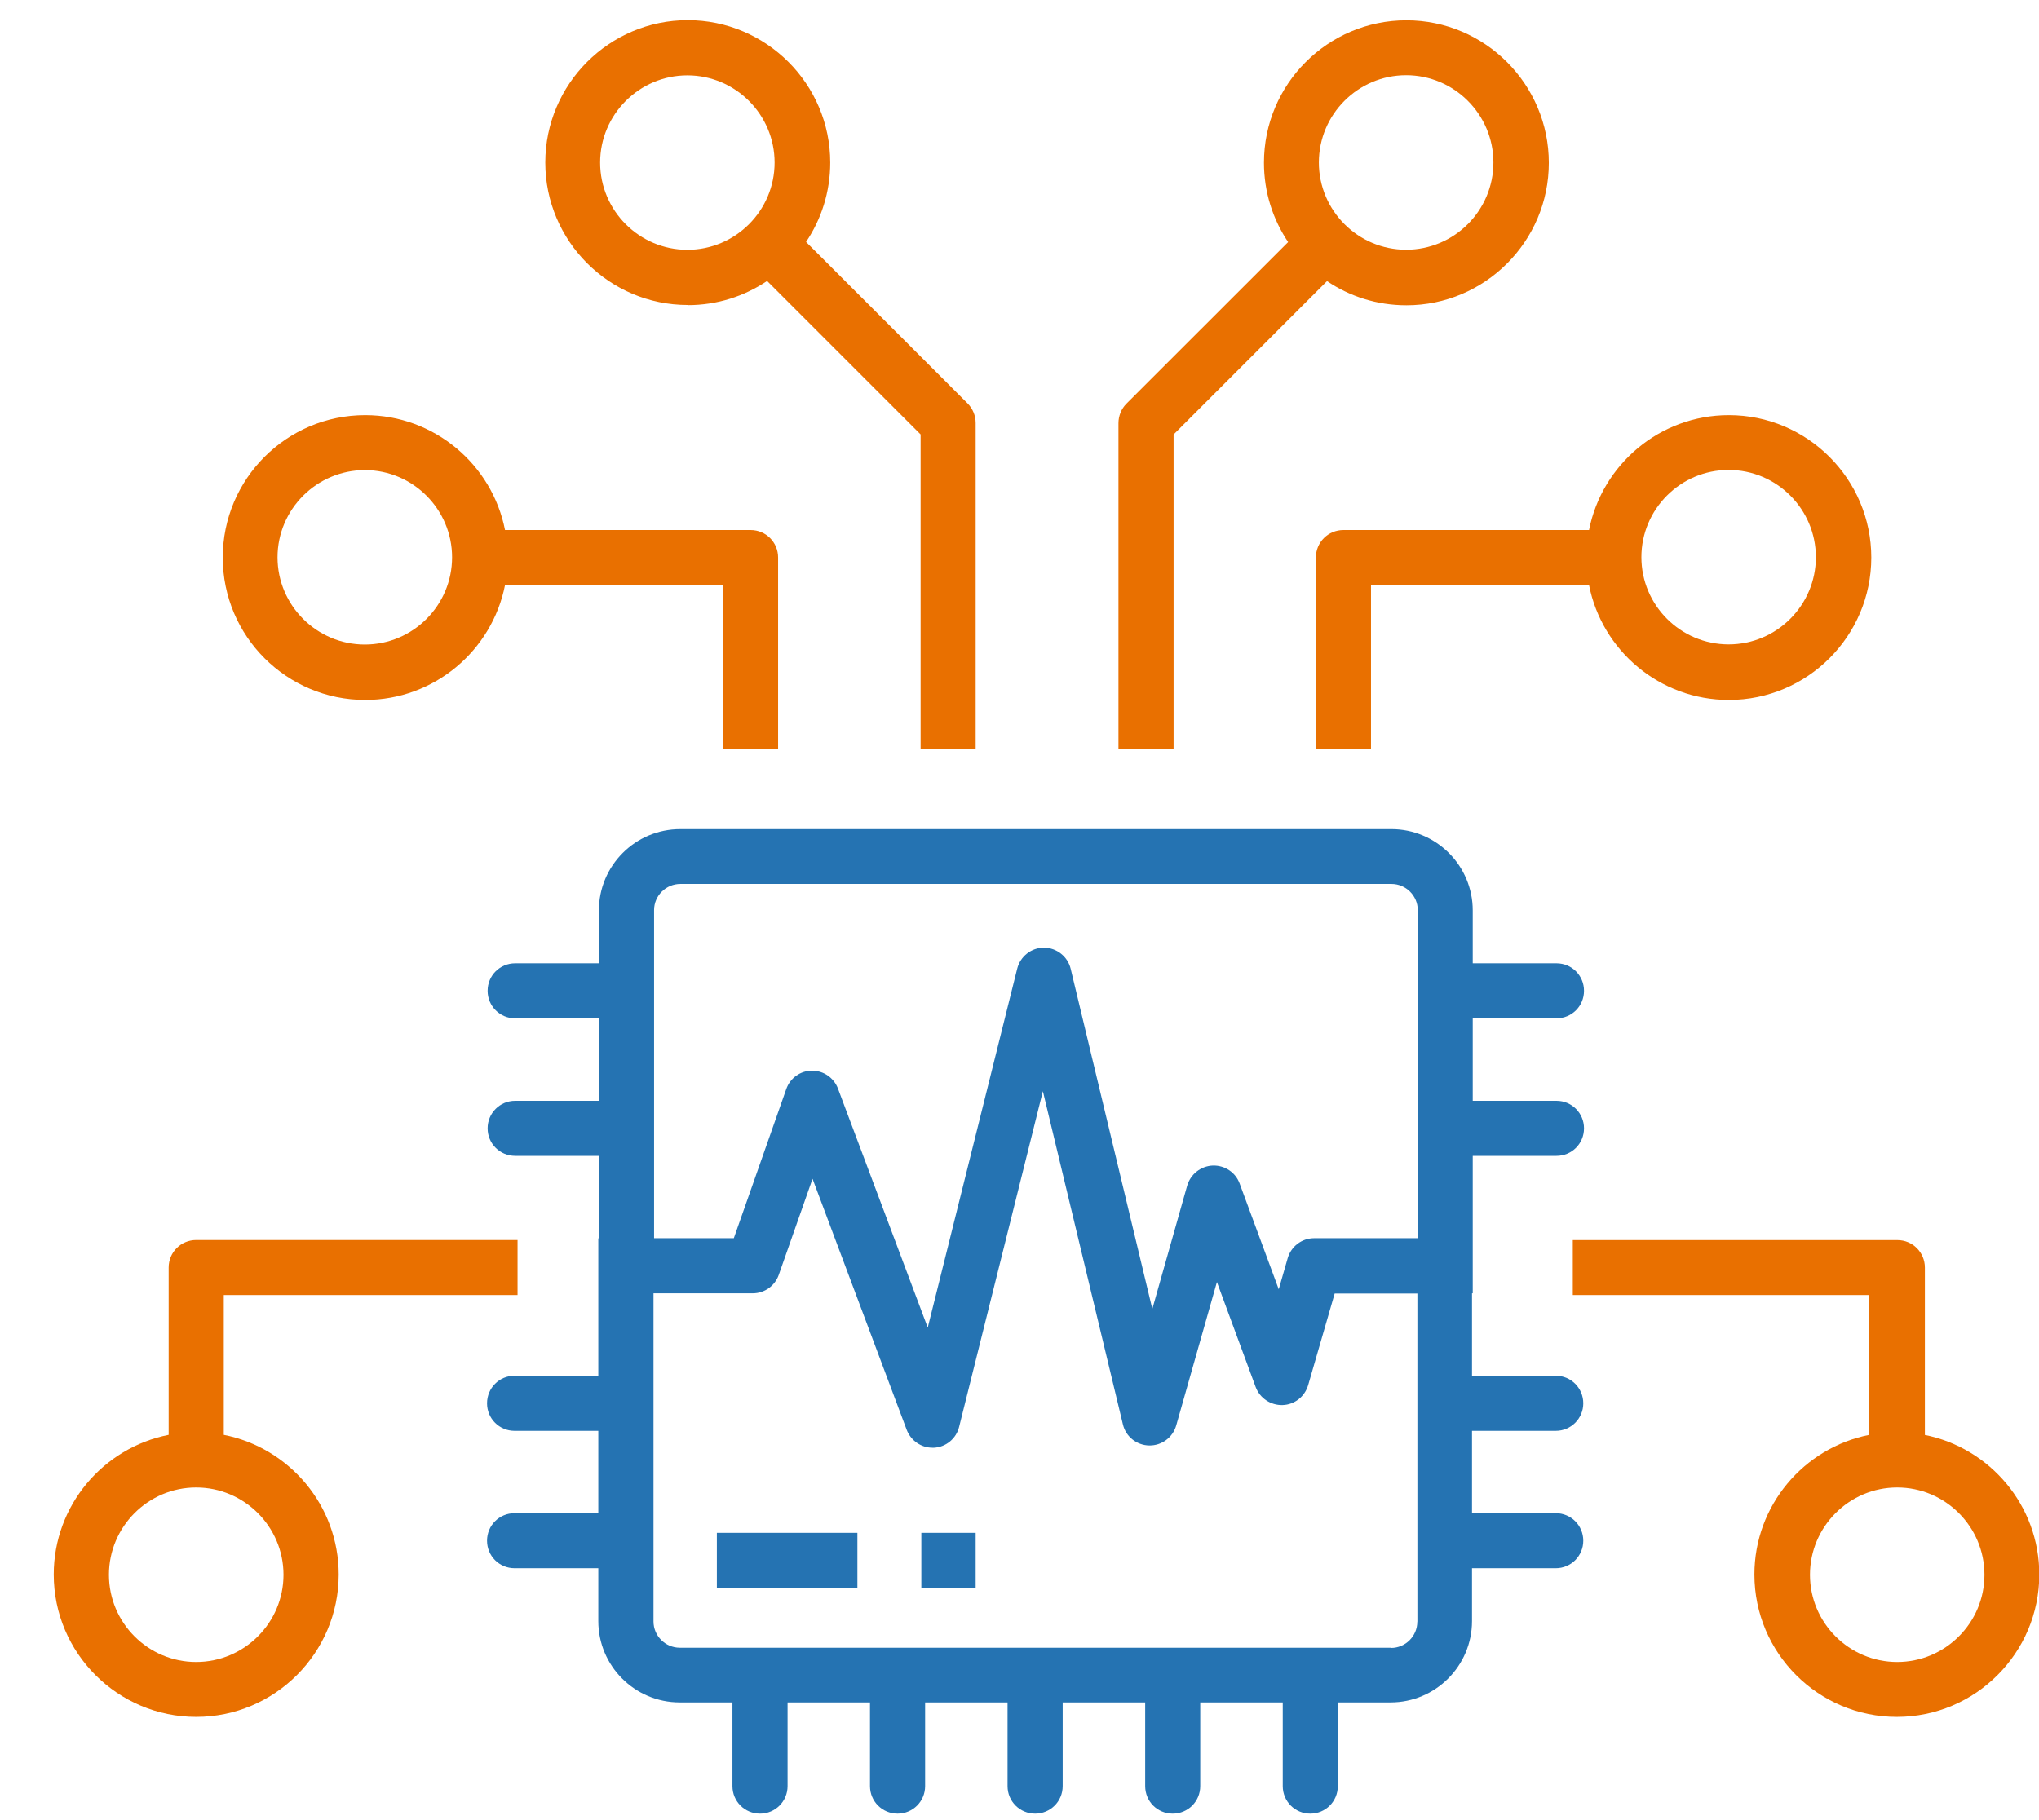
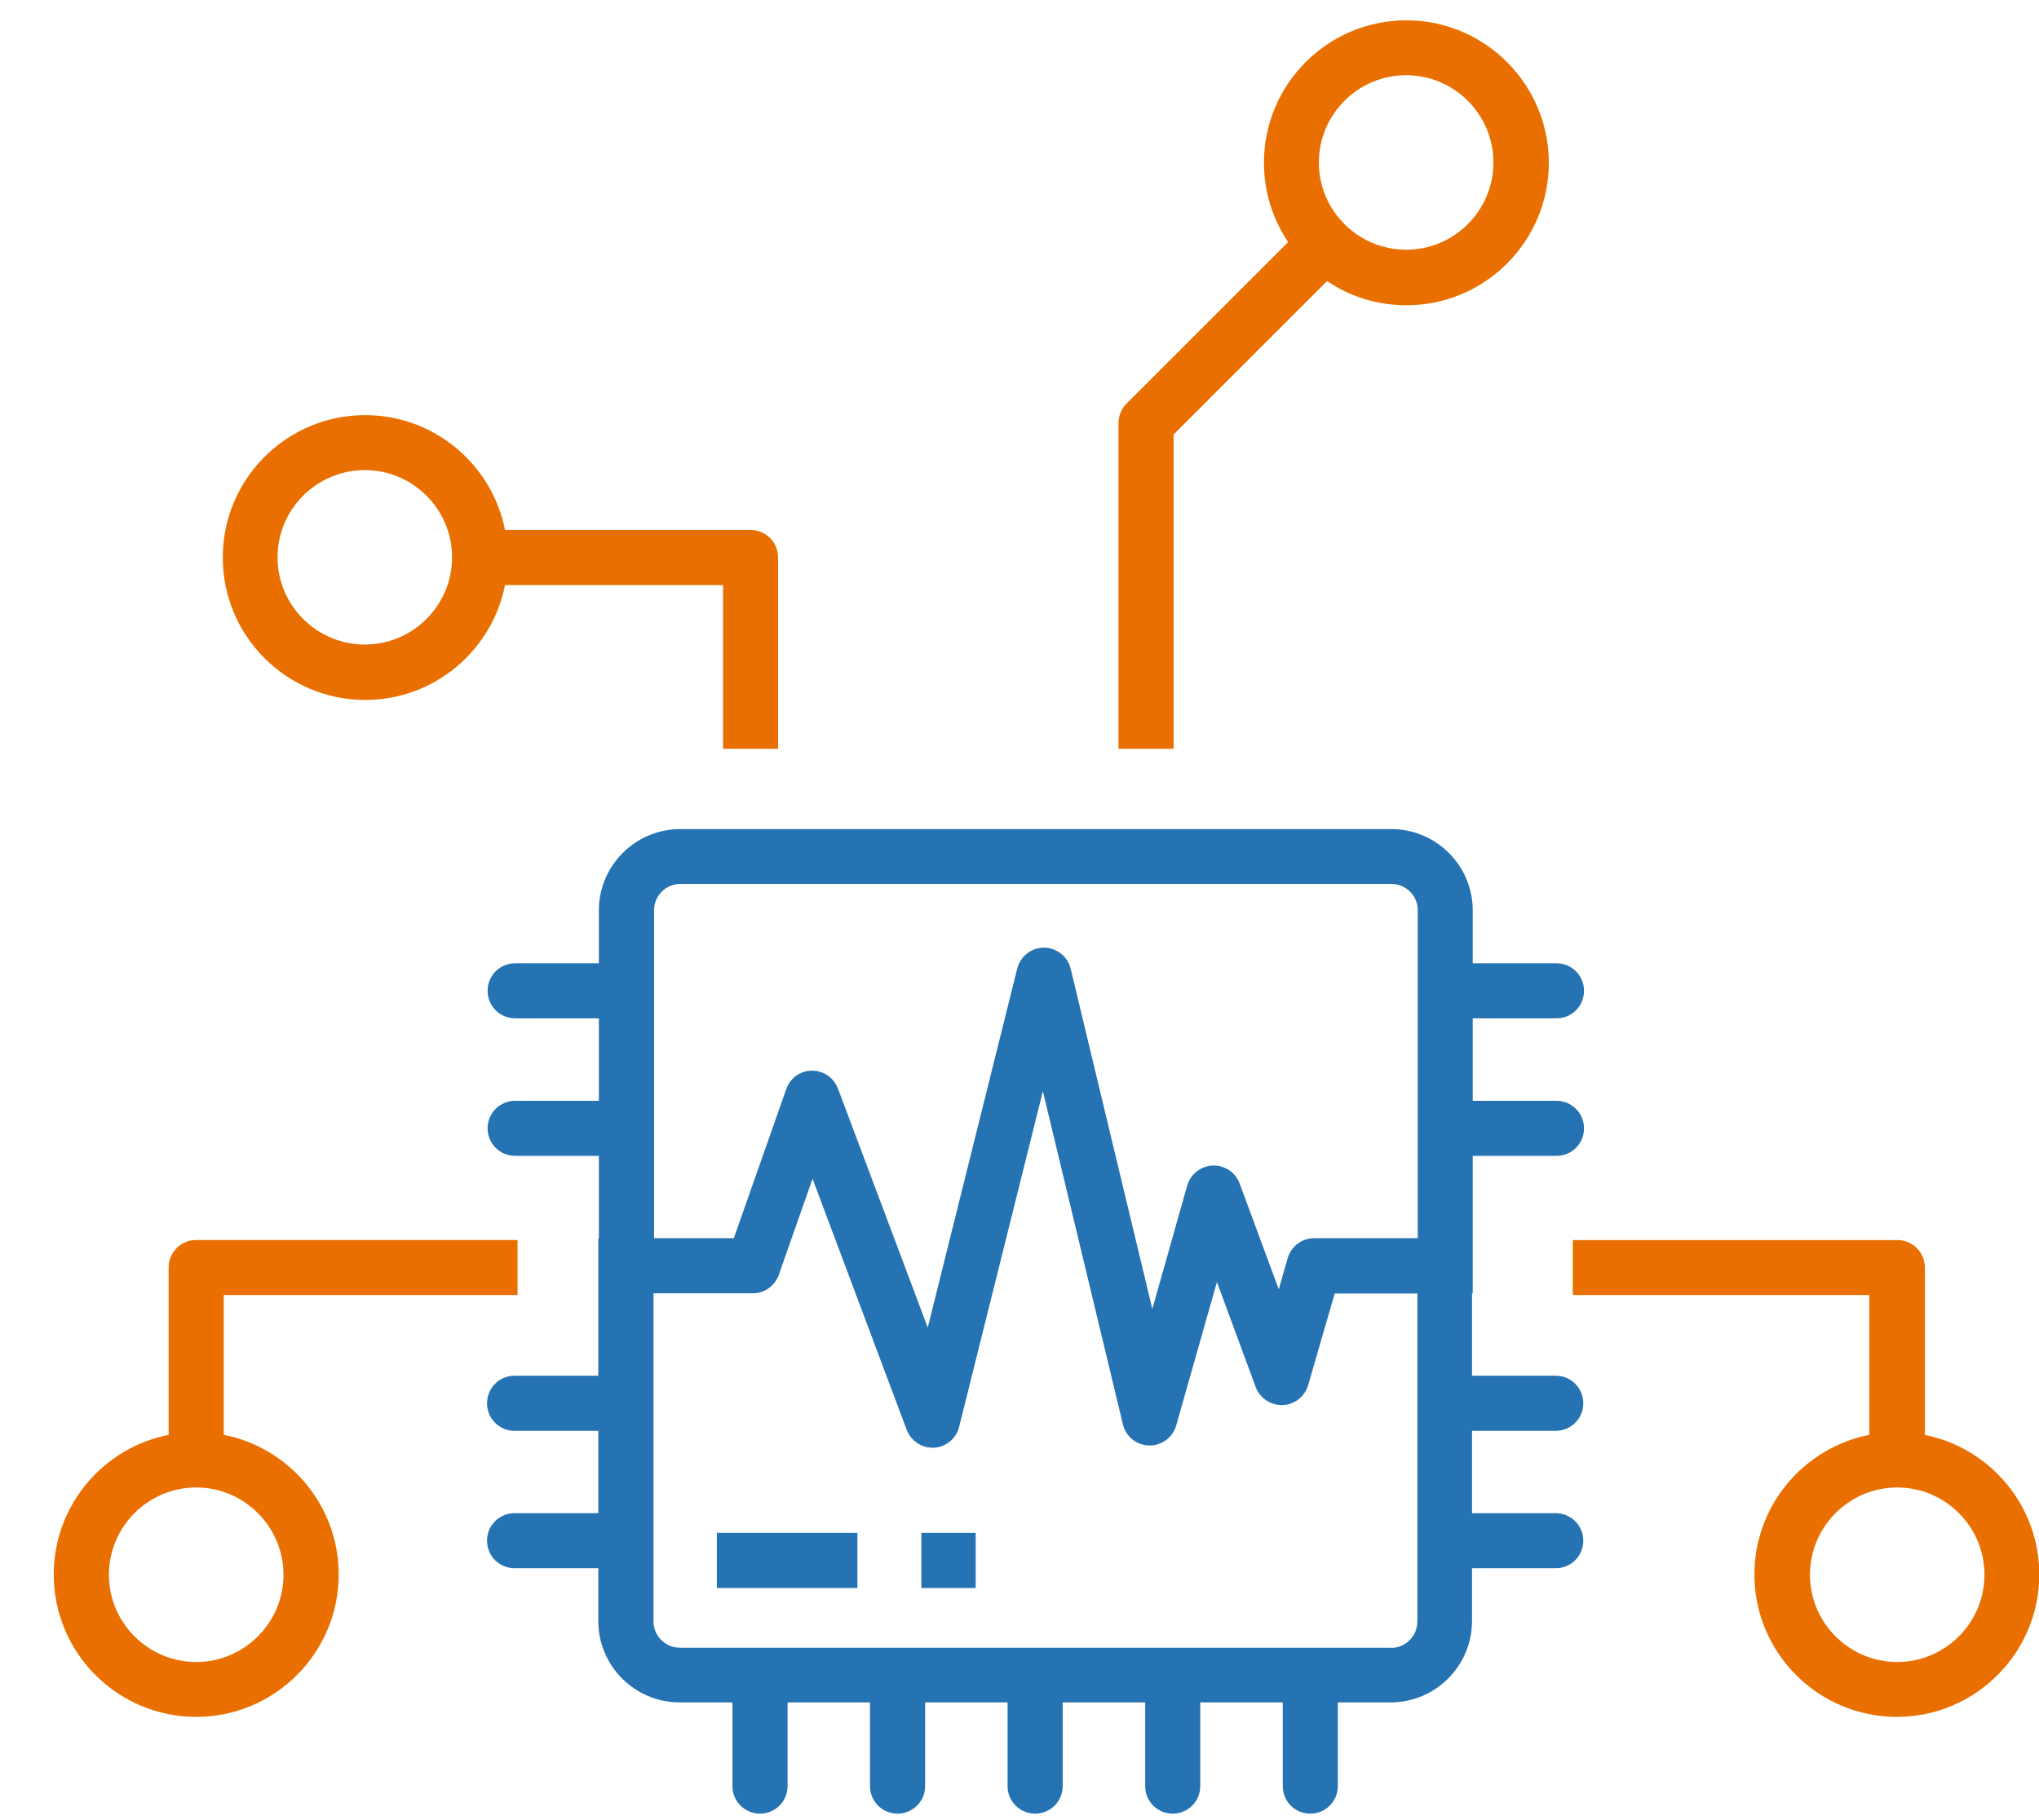
<svg xmlns="http://www.w3.org/2000/svg" width="28" height="25" viewBox="0 0 28 25" fill="none">
  <g clip-path="url(#clip0_13831_11494)">
    <path d="M5.015 9.614C5.964 9.614 6.758 8.935 6.935 8.036H9.929V10.285H10.685V7.658C10.685 7.448 10.517 7.28 10.307 7.28H6.935C6.758 6.381 5.964 5.702 5.015 5.702C3.935 5.702 3.059 6.579 3.059 7.658C3.059 8.738 3.937 9.614 5.015 9.614ZM5.01 6.457C5.67 6.457 6.208 6.995 6.208 7.655C6.208 8.315 5.67 8.853 5.01 8.853C4.35 8.853 3.811 8.315 3.811 7.655C3.811 6.995 4.35 6.457 5.01 6.457Z" fill="#E97000" />
-     <path d="M18.07 7.658V10.285H18.827V8.036H21.821C21.998 8.935 22.792 9.614 23.741 9.614C24.82 9.614 25.697 8.736 25.697 7.658C25.697 6.58 24.819 5.702 23.741 5.702C22.792 5.702 22 6.381 21.821 7.28H18.448C18.239 7.28 18.07 7.448 18.07 7.658ZM23.738 6.455C24.398 6.455 24.936 6.993 24.936 7.653C24.936 8.313 24.398 8.851 23.738 8.851C23.078 8.851 22.54 8.313 22.54 7.653C22.54 6.993 23.078 6.455 23.738 6.455Z" fill="#E97000" />
    <path d="M26.424 19.708H26.433V17.411C26.433 17.202 26.265 17.033 26.055 17.033H21.598V17.788H25.67V19.708C24.771 19.885 24.092 20.679 24.092 21.626C24.092 22.706 24.97 23.582 26.048 23.582C27.126 23.582 28.004 22.704 28.004 21.626C28.004 20.677 27.325 19.885 26.426 19.708H26.424ZM26.053 22.828C25.393 22.828 24.855 22.29 24.855 21.63C24.855 20.97 25.393 20.431 26.053 20.431C26.713 20.431 27.251 20.97 27.251 21.63C27.251 22.29 26.713 22.828 26.053 22.828Z" fill="#E97000" />
    <path d="M16.116 10.285V5.968L18.223 3.861C18.534 4.071 18.909 4.193 19.313 4.193C20.392 4.193 21.269 3.314 21.269 2.237C21.269 1.159 20.392 0.279 19.313 0.279C18.233 0.279 17.357 1.157 17.357 2.235C17.357 2.639 17.479 3.012 17.689 3.325L15.469 5.544C15.399 5.614 15.359 5.712 15.359 5.812V10.285H16.116ZM19.309 1.033C19.97 1.033 20.508 1.571 20.508 2.232C20.508 2.892 19.97 3.43 19.309 3.43C18.649 3.43 18.111 2.892 18.111 2.232C18.111 1.571 18.649 1.033 19.309 1.033Z" fill="#E97000" />
-     <path d="M9.444 4.191C9.848 4.191 10.221 4.069 10.534 3.859L12.642 5.967V10.283H13.398V5.81C13.398 5.709 13.358 5.613 13.288 5.542L11.069 3.323C11.278 3.012 11.401 2.637 11.401 2.233C11.401 1.155 10.522 0.277 9.444 0.277C8.367 0.277 7.488 1.155 7.488 2.233C7.488 3.311 8.367 4.189 9.444 4.189V4.191ZM9.439 1.035C10.099 1.035 10.637 1.573 10.637 2.233C10.637 2.893 10.099 3.431 9.439 3.431C8.779 3.431 8.241 2.893 8.241 2.233C8.241 1.573 8.779 1.035 9.439 1.035Z" fill="#E97000" />
    <path d="M3.073 19.708V17.788H7.107V17.032H2.694C2.485 17.032 2.316 17.2 2.316 17.41V19.708C1.417 19.885 0.738 20.679 0.738 21.626C0.738 22.706 1.617 23.582 2.694 23.582C3.772 23.582 4.651 22.704 4.651 21.626C4.651 20.677 3.972 19.885 3.073 19.708ZM2.694 22.828C2.034 22.828 1.496 22.29 1.496 21.63C1.496 20.97 2.034 20.431 2.694 20.431C3.354 20.431 3.893 20.97 3.893 21.63C3.893 22.29 3.354 22.828 2.694 22.828Z" fill="#E97000" />
    <path d="M11.774 21.054H9.844V21.812H11.774V21.054Z" fill="#2573B2" />
    <path d="M20.224 17.764V17.009V15.876H21.374C21.584 15.876 21.752 15.708 21.752 15.498C21.752 15.289 21.584 15.12 21.374 15.12H20.224V13.987H21.374C21.584 13.987 21.752 13.819 21.752 13.609C21.752 13.399 21.584 13.231 21.374 13.231H20.224V12.505C20.224 11.889 19.722 11.388 19.107 11.388H17.917H15.959H15.203H13.245H12.489H10.531H9.775H9.342C8.724 11.388 8.224 11.89 8.224 12.505V13.231H7.074C6.865 13.231 6.696 13.399 6.696 13.609C6.696 13.819 6.865 13.987 7.074 13.987H8.224V15.12H7.074C6.865 15.12 6.696 15.289 6.696 15.498C6.696 15.708 6.865 15.876 7.074 15.876H8.224V17.009H8.216V17.764V18.896H7.066C6.856 18.896 6.688 19.065 6.688 19.275C6.688 19.484 6.856 19.653 7.066 19.653H8.216V20.784H7.066C6.856 20.784 6.688 20.952 6.688 21.162C6.688 21.372 6.856 21.54 7.066 21.54H8.216V22.266C8.216 22.883 8.718 23.383 9.333 23.383H10.058V24.533C10.058 24.743 10.227 24.911 10.437 24.911C10.646 24.911 10.815 24.743 10.815 24.533V23.383H11.947V24.533C11.947 24.743 12.116 24.911 12.326 24.911C12.535 24.911 12.704 24.743 12.704 24.533V23.383H13.836V24.533C13.836 24.743 14.005 24.911 14.215 24.911C14.424 24.911 14.593 24.743 14.593 24.533V23.383H15.726V24.533C15.726 24.743 15.894 24.911 16.104 24.911C16.314 24.911 16.482 24.743 16.482 24.533V23.383H17.615V24.533C17.615 24.743 17.783 24.911 17.993 24.911C18.203 24.911 18.371 24.743 18.371 24.533V23.383H19.096C19.713 23.383 20.214 22.881 20.214 22.266V21.54H21.364C21.573 21.54 21.742 21.372 21.742 21.162C21.742 20.952 21.573 20.784 21.364 20.784H20.214V19.653H21.364C21.573 19.653 21.742 19.484 21.742 19.275C21.742 19.065 21.573 18.896 21.364 18.896H20.214V17.764H20.221H20.224ZM19.463 22.274C19.463 22.472 19.301 22.635 19.102 22.635L19.105 22.632H9.335C9.137 22.632 8.974 22.47 8.974 22.271V17.764H10.337C10.498 17.764 10.641 17.662 10.694 17.511L11.158 16.191L12.451 19.639C12.508 19.787 12.649 19.885 12.805 19.885C12.812 19.885 12.821 19.885 12.826 19.885C12.991 19.876 13.132 19.759 13.171 19.598L14.321 14.988L15.42 19.564C15.459 19.732 15.609 19.851 15.781 19.854C15.953 19.857 16.105 19.744 16.152 19.579L16.711 17.609L17.243 19.051C17.3 19.204 17.45 19.304 17.613 19.299C17.776 19.294 17.917 19.184 17.964 19.025L18.328 17.767H19.464V22.274H19.463ZM19.466 17.007H18.046C17.878 17.007 17.73 17.119 17.683 17.281L17.56 17.709L17.023 16.256C16.967 16.103 16.819 16.004 16.654 16.009C16.491 16.016 16.35 16.126 16.303 16.284L15.824 17.979L14.703 13.307C14.663 13.138 14.51 13.018 14.337 13.016C14.163 13.016 14.012 13.135 13.969 13.303L12.74 18.235L11.507 14.952C11.451 14.804 11.31 14.706 11.153 14.706H11.15C10.99 14.706 10.849 14.809 10.797 14.959L10.077 17.007H8.982V12.5C8.982 12.303 9.144 12.141 9.343 12.141H9.338H19.108C19.306 12.141 19.469 12.303 19.469 12.5V17.007H19.466Z" fill="#2573B2" />
    <path d="M13.398 21.054H12.652V21.812H13.398V21.054Z" fill="#2573B2" />
  </g>
  <defs>
    <clipPath id="clip0_13831_11494">
      <rect width="27.266" height="24.634" fill="white" transform="translate(0.738 0.279)" />
    </clipPath>
  </defs>
</svg>